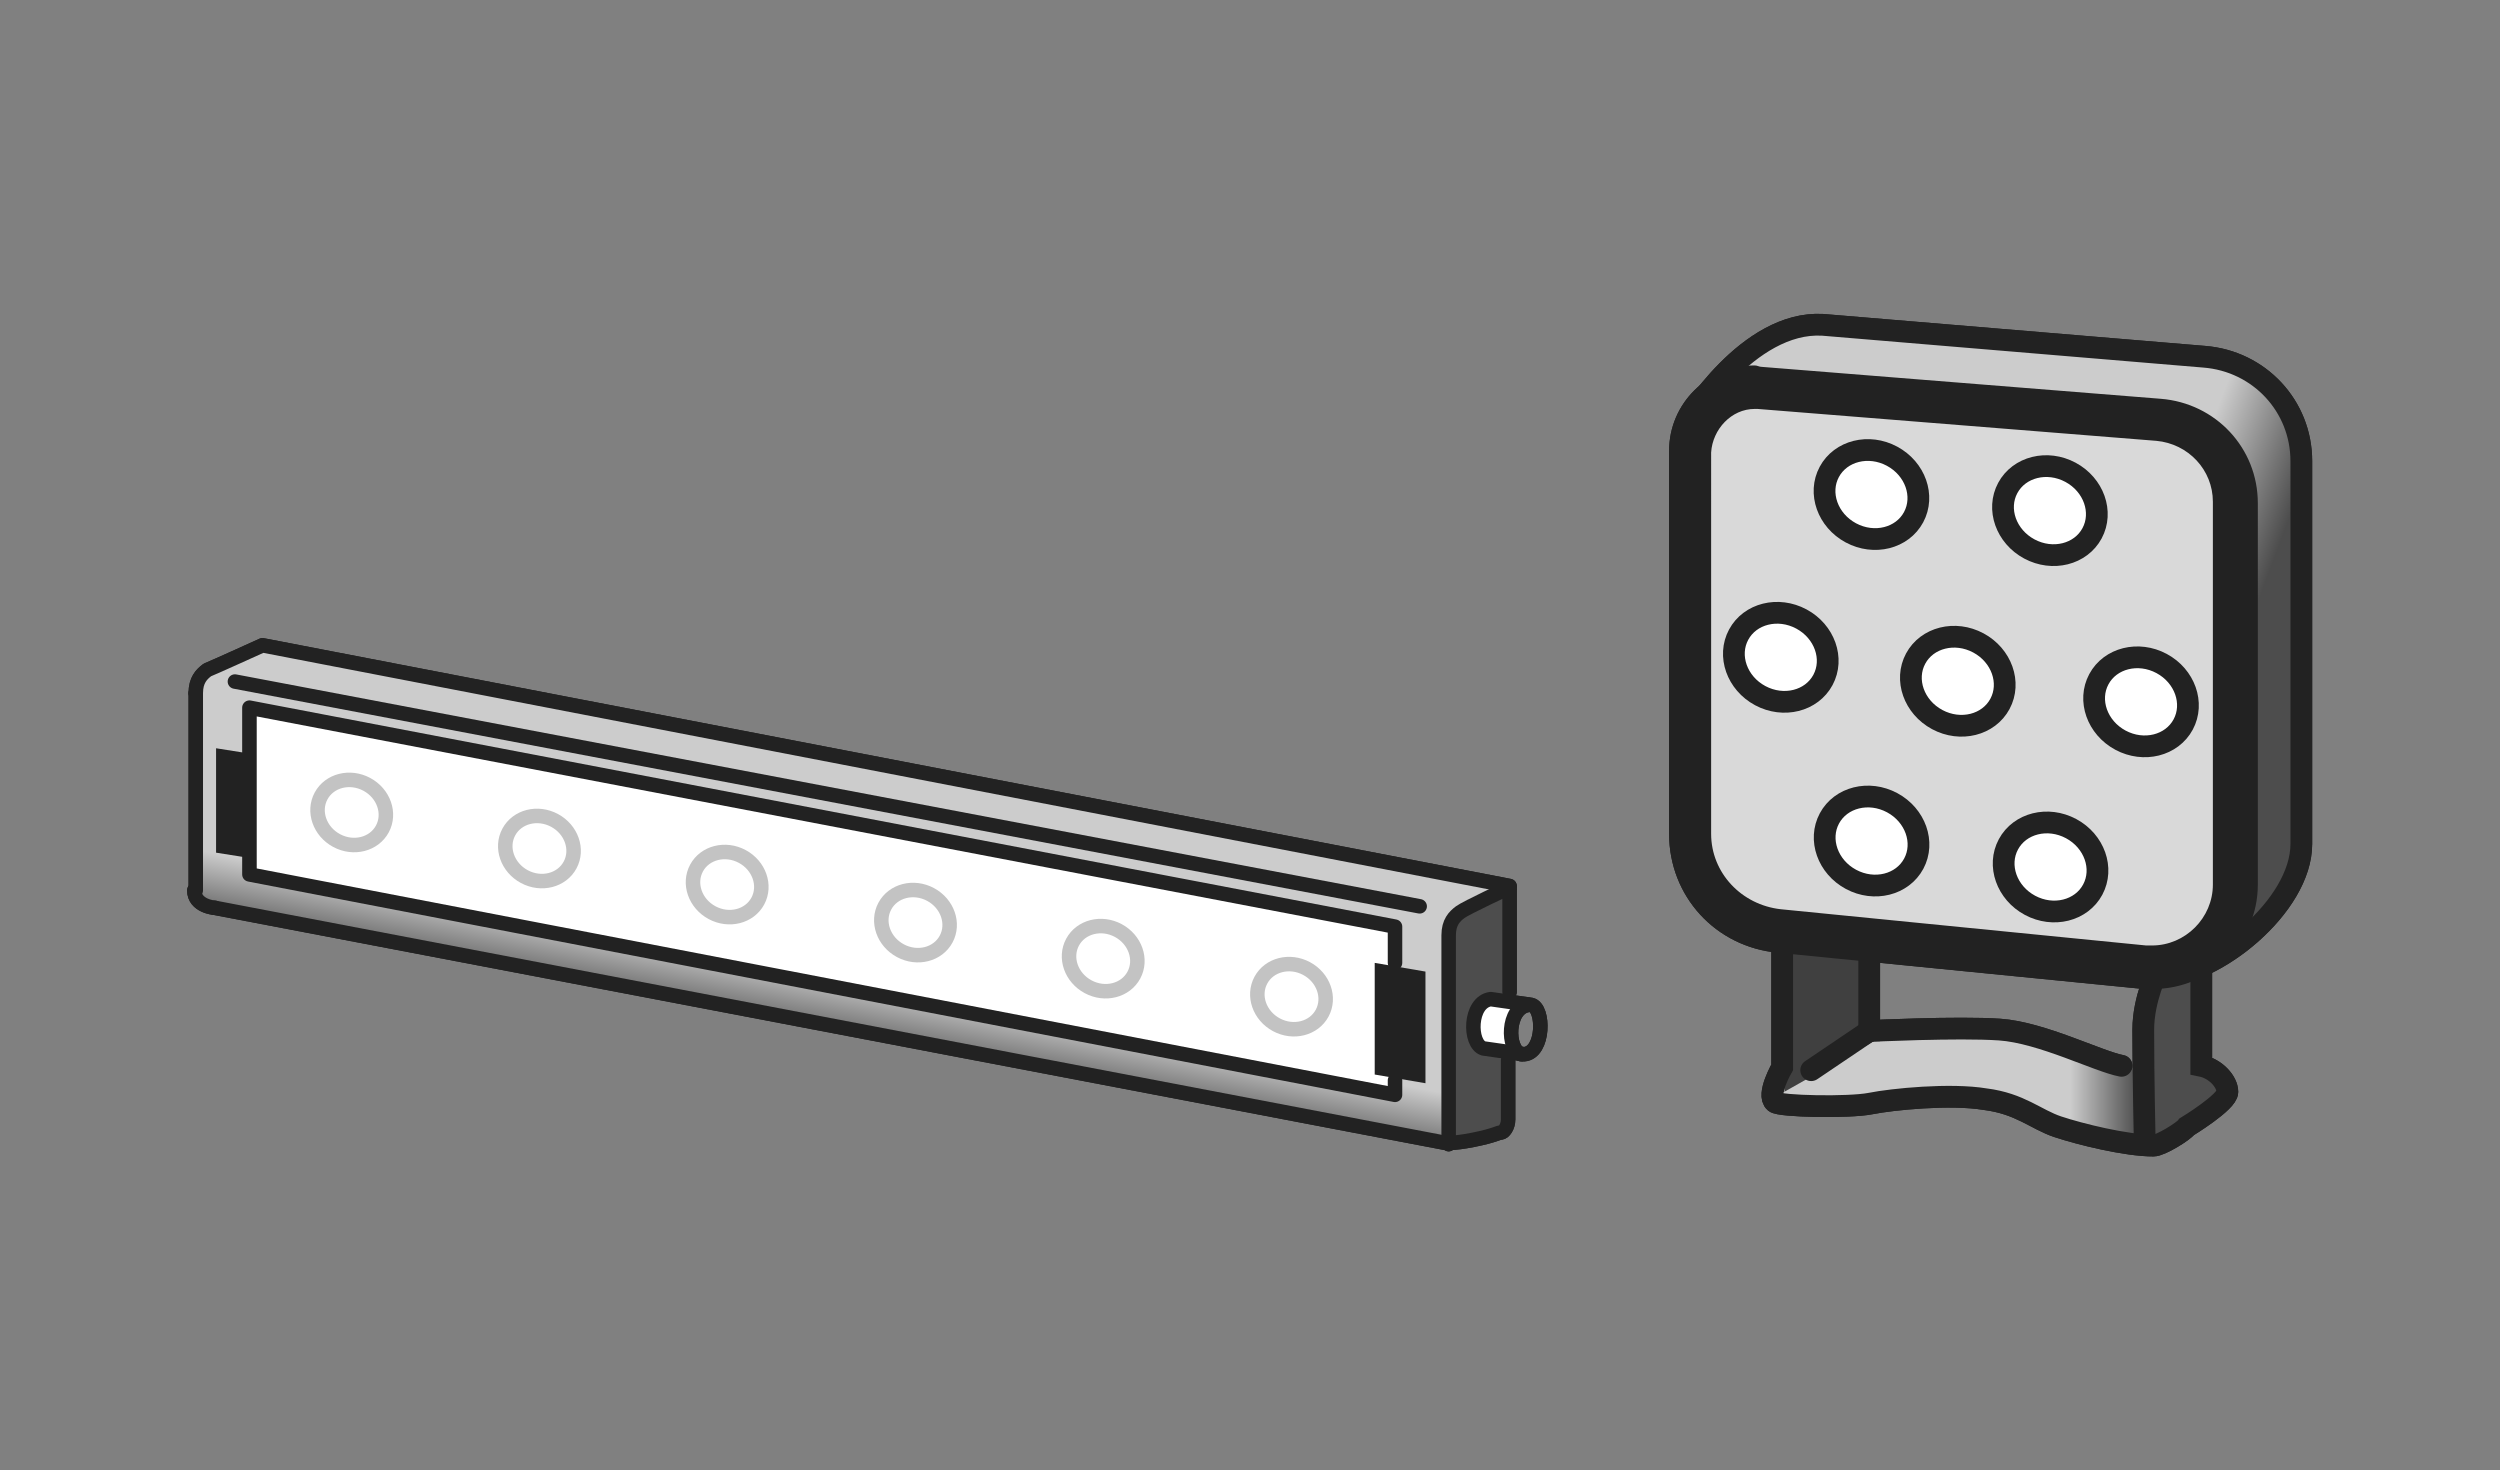
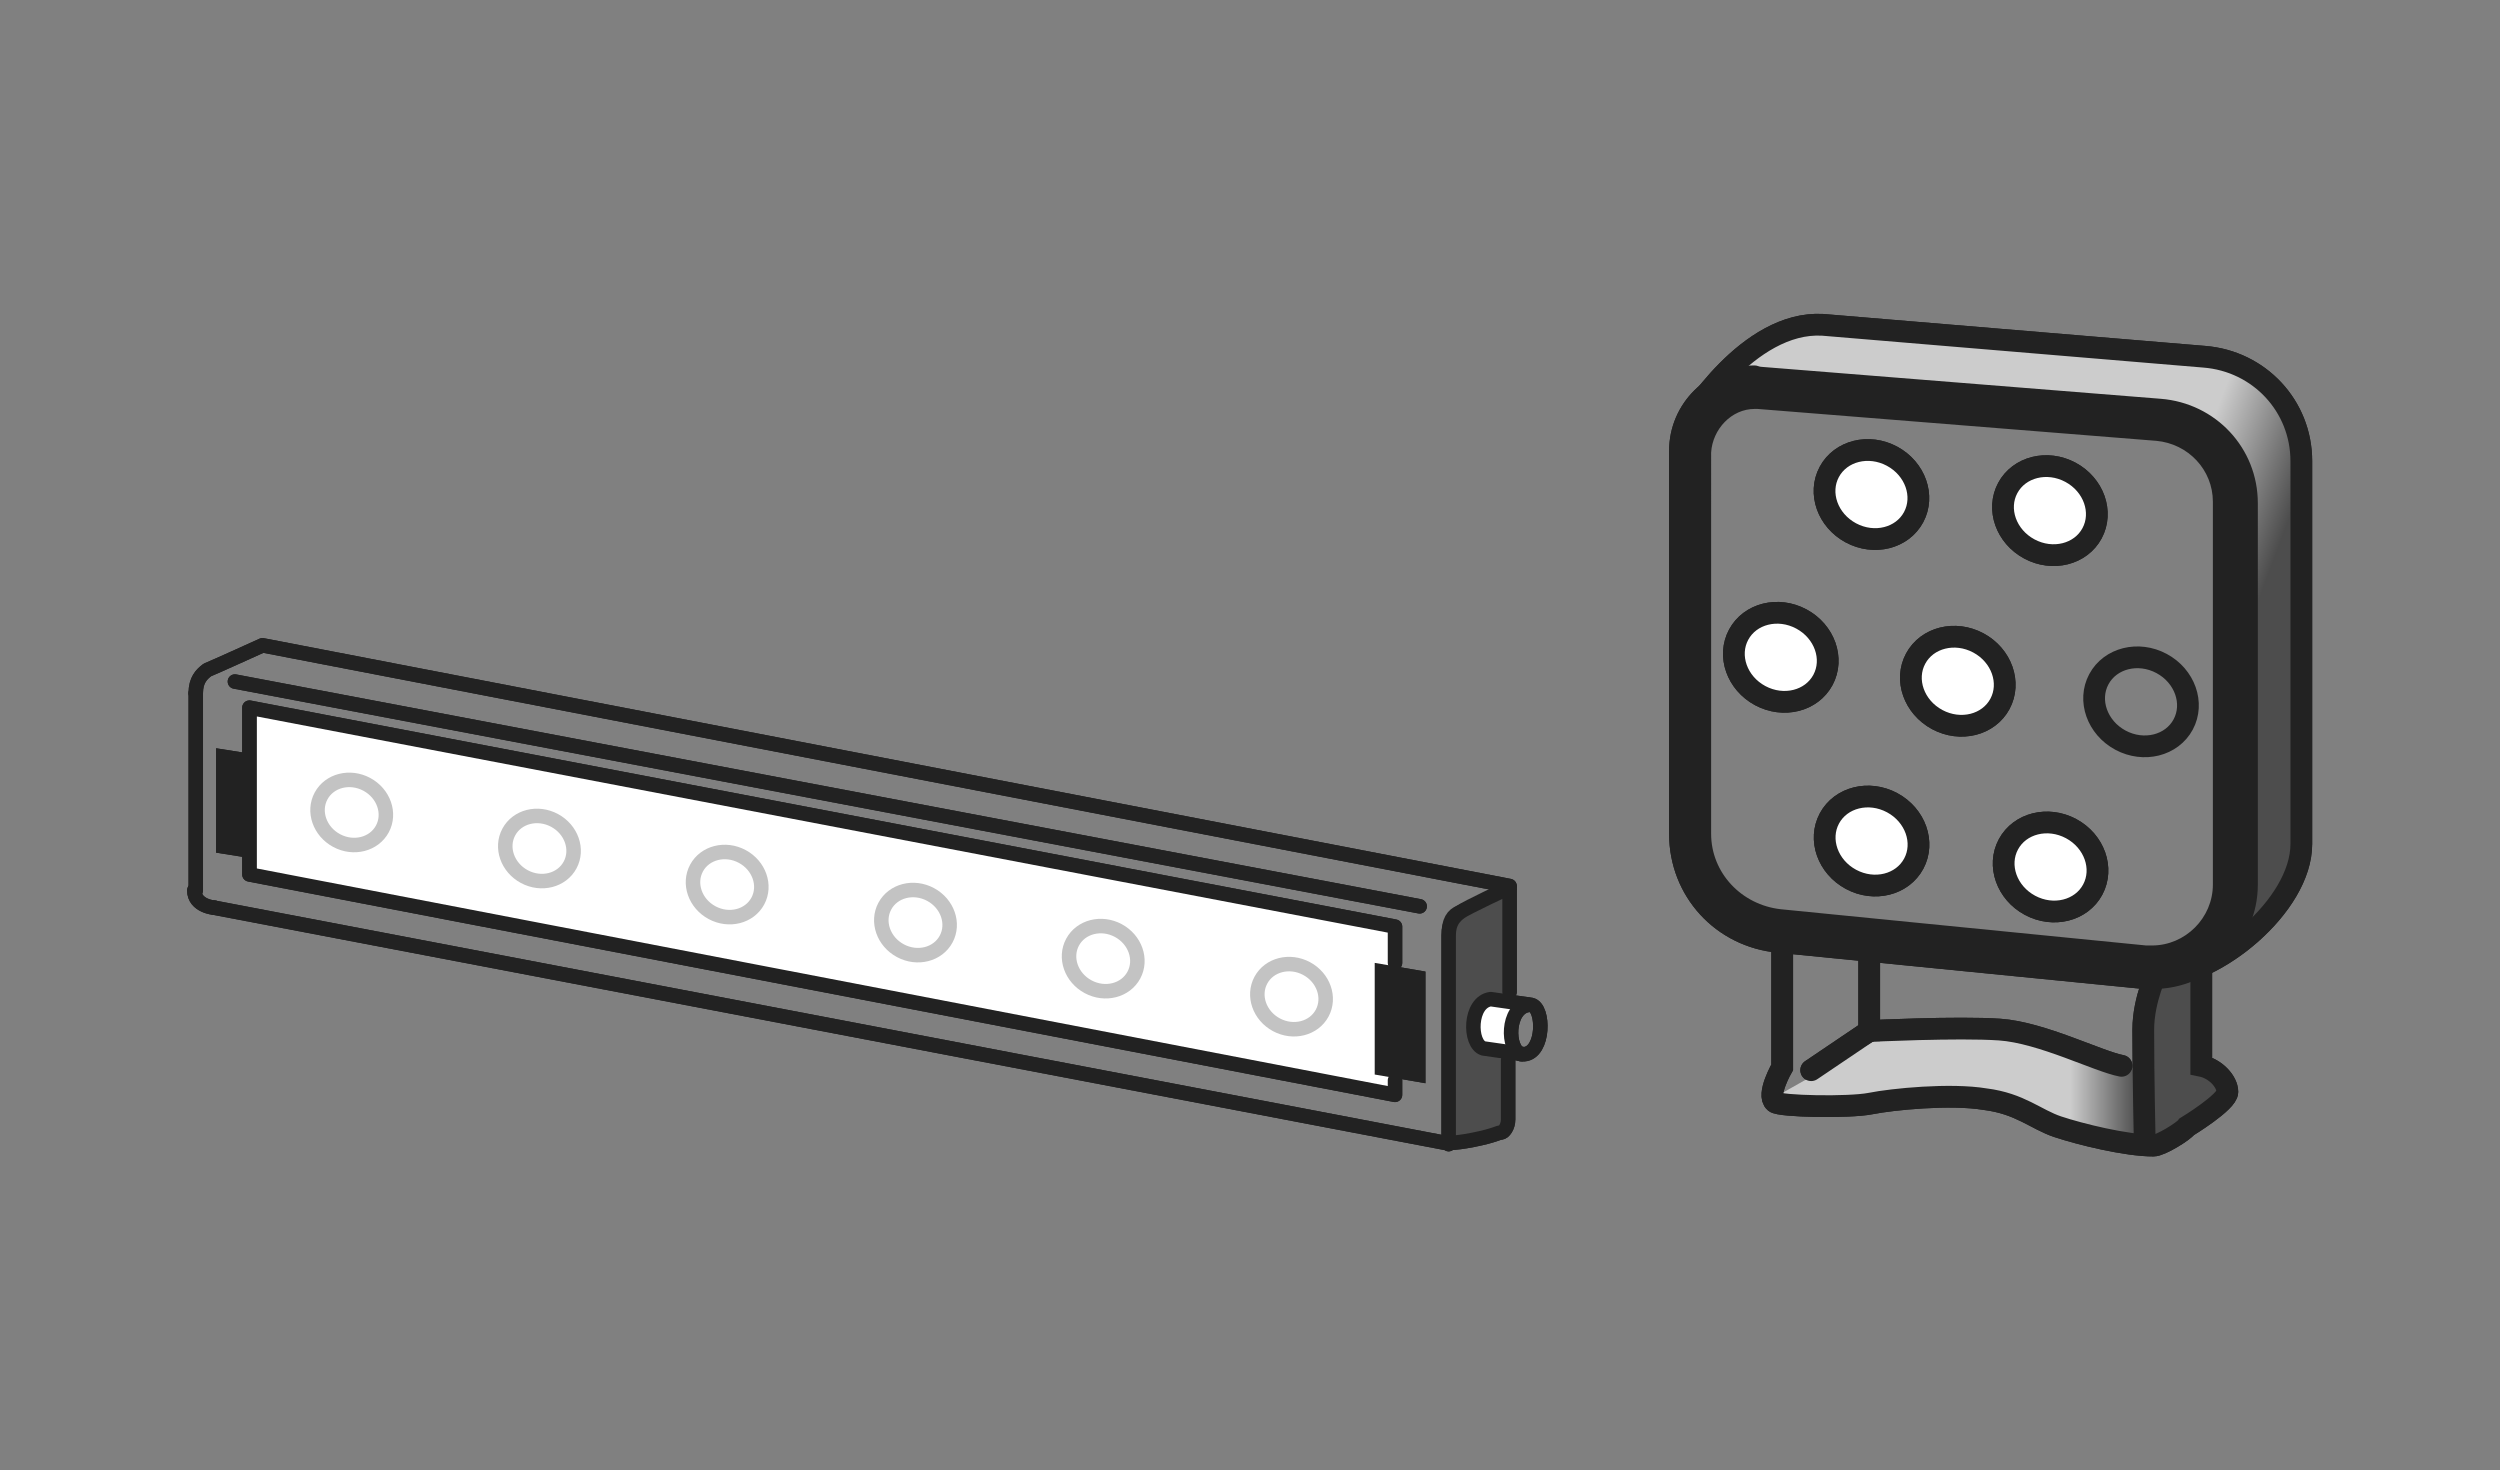
<svg xmlns="http://www.w3.org/2000/svg" version="1.1" id="レイヤー_1" x="0px" y="0px" viewBox="0 0 172.4 101.4" style="enable-background:new 0 0 172.4 101.4;" xml:space="preserve">
  <rect x="0" y="0" width="172.4" height="101.4" fill="#808080" stroke="none" />
  <style type="text/css">
	.st0{fill:#222222;}
	.st1{fill:none;stroke:#222222;stroke-width:1.5;stroke-linecap:round;stroke-linejoin:round;stroke-miterlimit:10;}
	.st2{fill:none;stroke:#222222;stroke-width:1.5;stroke-miterlimit:10;}
	.st3{fill:none;stroke:#222222;stroke-width:1.5;stroke-linecap:round;stroke-miterlimit:10;}
	.st4{fill:none;stroke:#222222;stroke-linecap:round;stroke-linejoin:round;stroke-miterlimit:10;}
	.st5{fill:url(#SVGID_1_);}
	.st6{fill:#FFFFFF;}
	.st7{fill:#FFFFFF;stroke:#C3C3C3;stroke-linecap:round;stroke-linejoin:round;stroke-miterlimit:10;}
	.st8{fill:#4D4D4D;}
	.st9{fill:url(#SVGID_00000081625266491333700680000014865536946642200973_);}
	.st10{fill:#404040;}
	.st11{fill:url(#SVGID_00000058555398166802659770000005204990938660801973_);}
	.st12{fill:#D9D9D9;}
	.st13{fill:#FFFFFF;stroke:#222222;stroke-width:1.5;stroke-linecap:round;stroke-linejoin:round;stroke-miterlimit:10;}
</style>
  <g>
    <g>
      <g>
        <path class="st0" d="M121,26.7L121,26.7c0.1,0,0.2,0,0.4,0l27.5,2.2c3,0.2,5.3,2.7,5.3,5.7v26.4c0,3.2-2.6,5.7-5.7,5.7     c-0.2,0-0.4,0-0.6,0l-25.2-2.5c-3.5-0.3-6.1-3.2-6.1-6.7V31.2C116.6,28.7,118.5,26.7,121,26.7 M121,25.2c-3.2,0-5.9,2.6-5.9,5.9     v26.4c0,4.3,3.2,7.8,7.5,8.2l25.2,2.5c0.2,0,0.5,0,0.7,0c3.9,0,7.2-3.2,7.2-7.2V34.7c0-3.8-2.9-6.9-6.7-7.2l-27.5-2.2     C121.3,25.3,121.2,25.2,121,25.2L121,25.2z" />
      </g>
      <path class="st1" d="M116.4,29c0,0,4.1-6.9,9.3-6.6l26.3,2.2c3.8,0.3,6.7,3.4,6.7,7.2v26.4c0,4.3-6,9.1-9.7,9.1" />
      <path class="st1" d="M118.2,54.7" />
      <g>
        <ellipse transform="matrix(0.473 -0.881 0.881 0.473 37.949 131.711)" class="st1" cx="129.1" cy="34.1" rx="3" ry="3.3" />
      </g>
      <g>
        <ellipse transform="matrix(0.473 -0.881 0.881 0.473 24.81 132.088)" class="st1" cx="122.8" cy="45.3" rx="3" ry="3.3" />
      </g>
      <g>
        <ellipse transform="matrix(0.473 -0.881 0.881 0.473 29.748 143.683)" class="st1" cx="135" cy="47" rx="3" ry="3.3" />
      </g>
      <g>
        <ellipse transform="matrix(0.473 -0.881 0.881 0.473 35.143 155.629)" class="st1" cx="147.7" cy="48.4" rx="3" ry="3.3" />
      </g>
      <g>
        <ellipse transform="matrix(0.473 -0.881 0.881 0.473 43.469 143.137)" class="st1" cx="141.4" cy="35.2" rx="3" ry="3.3" />
      </g>
      <g>
        <ellipse transform="matrix(0.473 -0.881 0.881 0.473 16.902 144.301)" class="st1" cx="129.1" cy="58" rx="3" ry="3.3" />
      </g>
      <g>
        <ellipse transform="matrix(0.473 -0.881 0.881 0.473 21.841 156.075)" class="st1" cx="141.4" cy="59.8" rx="3" ry="3.3" />
      </g>
      <path class="st2" d="M122.9,64.8v8.8c0,0-1.1,1.9-0.5,2.4c0.3,0.3,5.1,0.4,6.6,0.1c1.5-0.3,5.5-0.7,7.9-0.3c2.4,0.3,3.5,1.4,5,1.9    c1.5,0.5,4.7,1.3,6.6,1.3c0.5,0,2.1-1,2.3-1.3c0,0,2.8-1.7,2.8-2.4c0-0.7-0.8-1.6-1.8-1.8v-7.4" />
      <line class="st3" x1="124.9" y1="73.8" x2="128.9" y2="71.1" />
      <line class="st2" x1="128.9" y1="66.1" x2="128.9" y2="71.8" />
      <path class="st3" d="M128.9,71.1c0,0,6.1-0.3,9-0.1c2.9,0.2,6.8,2.2,8.4,2.5" />
      <path class="st2" d="M148.8,66.9c0,0-1,2-1,4.1c0,3.4,0.1,7.7,0.1,7.7" />
    </g>
    <g>
      <g>
        <line class="st4" x1="13.5" y1="61.4" x2="13.5" y2="47.8" />
        <path class="st4" d="M13.5,47.8c0-0.9,0.4-1.3,0.8-1.6c0.5-0.2,3.8-1.7,3.8-1.7l86,16.6v7.3" />
        <path class="st4" d="M14.8,62.6l84.8,16.2c0,0,0.5,0.1,2-0.2c1.5-0.3,1.7-0.5,1.9-0.5s0.5-0.4,0.5-0.9v-4.1" />
        <path class="st4" d="M14.8,62.6c0,0-1.4-0.1-1.4-1.2" />
        <line class="st4" x1="16.2" y1="47" x2="97.9" y2="62.5" />
        <polyline class="st4" points="96.2,74.5 96.2,75.5 17.2,60.3 17.2,48.8 96.2,63.9 96.2,66.4    " />
        <polygon class="st0" points="98.3,74.7 94.8,74.1 94.8,66.4 98.3,67    " />
        <polygon class="st0" points="16.8,59.1 14.9,58.8 14.9,51.6 16.8,51.9    " />
        <path class="st4" d="M105.1,72.7l-2.8-0.4c-1-0.3-1-3.2,0.5-3.4l2.8,0.4C106.5,69.5,106.5,72.6,105.1,72.7z" />
        <path class="st4" d="M104.9,72.7c-1-0.3-1-3.2,0.5-3.4" />
      </g>
      <path class="st4" d="M104.1,61.2c0,0-2.9,1.5-3.4,1.7s-0.8,0.6-0.8,1.6v14.4" />
    </g>
    <linearGradient id="SVGID_1_" gradientUnits="userSpaceOnUse" x1="60.344" y1="44.936" x2="55.076" y2="71.936">
      <stop offset="0" style="stop-color:#CCCCCC" />
      <stop offset="0.813" style="stop-color:#CCCCCC" />
      <stop offset="1" style="stop-color:#4D4D4D" />
    </linearGradient>
-     <polygon class="st5" points="17.5,44.5 13.6,46.7 13.6,61.6 14.8,62.6 99.5,78.9 100,63.7 103.6,61.1  " />
    <polyline class="st6" points="96.2,75.3 17.7,60.4 17.7,49.1 96.2,64.1  " />
    <g>
      <g>
        <ellipse transform="matrix(0.473 -0.881 0.881 0.473 -36.528 50.859)" class="st7" cx="24.2" cy="56" rx="2.2" ry="2.4" />
      </g>
      <ellipse transform="matrix(0.473 -0.881 0.881 0.473 -31.934 63.616)" class="st7" cx="37.2" cy="58.5" rx="2.2" ry="2.4" />
      <ellipse transform="matrix(0.473 -0.881 0.881 0.473 -27.34 76.373)" class="st7" cx="50.2" cy="61" rx="2.2" ry="2.4" />
      <ellipse transform="matrix(0.473 -0.881 0.881 0.473 -22.746 89.13)" class="st7" cx="63.1" cy="63.6" rx="2.2" ry="2.4" />
      <ellipse transform="matrix(0.473 -0.881 0.881 0.473 -18.152 101.887)" class="st7" cx="76.1" cy="66.1" rx="2.2" ry="2.4" />
      <g>
        <ellipse transform="matrix(0.473 -0.881 0.881 0.473 -13.559 114.644)" class="st7" cx="89" cy="68.7" rx="2.2" ry="2.4" />
      </g>
    </g>
    <path class="st8" d="M104.1,61.5c0,0-2.9,1.4-3.4,1.7c-0.5,0.4-0.7,0.8-0.6,1.6c0.1,0.8,0,13.8,0,13.8s4-0.5,4-0.9   C104,77.1,104.1,61.5,104.1,61.5z" />
    <polygon class="st6" points="104.9,69.3 102.7,69.1 101.7,70.2 101.8,71.9 104.1,72.4  " />
    <g>
      <g>
        <g>
          <line class="st4" x1="13.5" y1="61.4" x2="13.5" y2="47.8" />
          <path class="st4" d="M13.5,47.8c0-0.9,0.4-1.3,0.8-1.6c0.5-0.2,3.8-1.7,3.8-1.7l86,16.6v7.3" />
          <path class="st4" d="M14.8,62.6l84.8,16.2c0,0,0.5,0.1,2-0.2c1.5-0.3,1.7-0.5,1.9-0.5s0.5-0.4,0.5-0.9v-4.1" />
          <path class="st4" d="M14.8,62.6c0,0-1.4-0.1-1.4-1.2" />
          <line class="st4" x1="16.2" y1="47" x2="97.9" y2="62.5" />
          <polyline class="st4" points="96.2,74.5 96.2,75.5 17.2,60.3 17.2,48.8 96.2,63.9 96.2,66.4     " />
          <polygon class="st0" points="98.3,74.7 94.8,74.1 94.8,66.4 98.3,67     " />
          <polygon class="st0" points="16.8,59.1 14.9,58.8 14.9,51.6 16.8,51.9     " />
          <path class="st4" d="M105.1,72.7l-2.8-0.4c-1-0.3-1-3.2,0.5-3.4l2.8,0.4C106.5,69.5,106.5,72.6,105.1,72.7z" />
          <path class="st4" d="M104.9,72.7c-1-0.3-1-3.2,0.5-3.4" />
        </g>
        <path class="st4" d="M99.9,78.9V64.5c0-0.9,0.4-1.3,0.8-1.6s3.4-1.7,3.4-1.7" />
      </g>
    </g>
    <linearGradient id="SVGID_00000151531184144716756980000015170386865600989115_" gradientUnits="userSpaceOnUse" x1="117.81" y1="31.331" x2="154.429" y2="44.979">
      <stop offset="0" style="stop-color:#CCCCCC" />
      <stop offset="0.813" style="stop-color:#CCCCCC" />
      <stop offset="1" style="stop-color:#4D4D4D" />
    </linearGradient>
    <path style="fill:url(#SVGID_00000151531184144716756980000015170386865600989115_);" d="M118.3,26.1c0,0,3.9-3.9,7.6-3.6   c3.6,0.3,25.7,1.9,28.8,2.4s4.3,5.7,4.3,8.5s-0.3,21.5-0.3,25.9s-5,5.5-5,5.5s1.2-2,1.1-4.5c-0.1-2.6,0-24.2,0-26.3   c0-4.3-5.3-6.1-6.9-5.9C146.3,28.3,118.3,26.1,118.3,26.1z" />
    <path class="st8" d="M148.8,67.4c0,0-0.9,0.9-1.1,2.4c-0.2,1.6,0.3,9.2,0.3,9.2l3.1-1.5l2.4-2.7l-1.2-1.7c0,0-0.5-1.1-0.5-1.2   c0-0.1,0-5-0.1-4.9C151.6,67.1,148.8,67.4,148.8,67.4z" />
-     <path class="st10" d="M123.9,63.7c0,0-0.9,0.9-1.1,2.4c-0.2,1.6,0.3,9.2,0.3,9.2l3.1-1.5l2.4-2.7l0.3-3.4c0,0-0.5-1.1-0.5-1.2   c0-0.1-1.5-3.4-1.5-3.3C126.7,63.5,123.9,63.7,123.9,63.7z" />
    <linearGradient id="SVGID_00000130635742042937163050000004795736016884223627_" gradientUnits="userSpaceOnUse" x1="122.548" y1="75.241" x2="147.426" y2="75.241">
      <stop offset="0" style="stop-color:#CCCCCC" />
      <stop offset="0.813" style="stop-color:#CCCCCC" />
      <stop offset="1" style="stop-color:#4D4D4D" />
    </linearGradient>
    <polygon style="fill:url(#SVGID_00000130635742042937163050000004795736016884223627_);" points="122.5,75.6 129.4,71.7    139.4,71.6 147.4,73.9 147.4,78.9 138.9,76.3 132.7,75.7 127.2,76.2  " />
    <g>
      <g>
-         <path class="st12" d="M148.4,66.8c-0.2,0-0.4,0-0.6,0l-25.2-2.5c-3.5-0.3-6.1-3.2-6.1-6.7V31.2c0-2.4,2-4.4,4.4-4.4     c0.1,0,0.2,0,0.4,0l27.5,2.2c3,0.2,5.3,2.7,5.3,5.7v26.4C154.1,64.2,151.5,66.8,148.4,66.8z" />
        <path class="st0" d="M121,28.2L121,28.2c0.1,0,0.2,0,0.2,0l27.5,2.2c2.2,0.2,3.9,2,3.9,4.2v26.4c0,2.3-1.9,4.2-4.2,4.2     c-0.1,0-0.3,0-0.4,0l-25.2-2.5c-2.7-0.3-4.8-2.5-4.8-5.2V31.2C118.1,29.6,119.4,28.2,121,28.2 M121,25.2c-3.2,0-5.9,2.6-5.9,5.9     v26.4c0,4.3,3.2,7.8,7.5,8.2l25.2,2.5c0.2,0,0.5,0,0.7,0c3.9,0,7.2-3.2,7.2-7.2V34.7c0-3.8-2.9-6.9-6.7-7.2l-27.5-2.2     C121.3,25.3,121.2,25.2,121,25.2L121,25.2z" />
      </g>
      <path class="st1" d="M116.4,29c0,0,4.1-6.9,9.3-6.6l26.3,2.2c3.8,0.3,6.7,3.4,6.7,7.2v26.4c0,4.3-6,9.1-9.7,9.1" />
      <path class="st1" d="M118.2,54.7" />
      <g>
        <ellipse transform="matrix(0.473 -0.881 0.881 0.473 37.949 131.711)" class="st13" cx="129.1" cy="34.1" rx="3" ry="3.3" />
      </g>
      <g>
        <ellipse transform="matrix(0.473 -0.881 0.881 0.473 24.81 132.088)" class="st13" cx="122.8" cy="45.3" rx="3" ry="3.3" />
      </g>
      <g>
        <ellipse transform="matrix(0.473 -0.881 0.881 0.473 29.748 143.683)" class="st13" cx="135" cy="47" rx="3" ry="3.3" />
      </g>
      <g>
-         <ellipse transform="matrix(0.473 -0.881 0.881 0.473 35.143 155.629)" class="st13" cx="147.7" cy="48.4" rx="3" ry="3.3" />
-       </g>
+         </g>
      <g>
        <ellipse transform="matrix(0.473 -0.881 0.881 0.473 43.469 143.137)" class="st13" cx="141.4" cy="35.2" rx="3" ry="3.3" />
      </g>
      <g>
        <ellipse transform="matrix(0.473 -0.881 0.881 0.473 16.902 144.301)" class="st13" cx="129.1" cy="58" rx="3" ry="3.3" />
      </g>
      <g>
        <ellipse transform="matrix(0.473 -0.881 0.881 0.473 21.841 156.075)" class="st13" cx="141.4" cy="59.8" rx="3" ry="3.3" />
      </g>
      <path class="st2" d="M122.9,64.8v8.8c0,0-1.1,1.9-0.5,2.4c0.3,0.3,5.1,0.4,6.6,0.1c1.5-0.3,5.5-0.7,7.9-0.3c2.4,0.3,3.5,1.4,5,1.9    c1.5,0.5,4.7,1.3,6.6,1.3c0.5,0,2.1-1,2.3-1.3c0,0,2.8-1.7,2.8-2.4c0-0.7-0.8-1.6-1.8-1.8v-7.4" />
      <line class="st3" x1="124.9" y1="73.8" x2="128.9" y2="71.1" />
      <line class="st2" x1="128.9" y1="66.1" x2="128.9" y2="71.8" />
      <path class="st3" d="M128.9,71.1c0,0,6.1-0.3,9-0.1c2.9,0.2,6.8,2.2,8.4,2.5" />
      <path class="st2" d="M148.8,66.9c0,0-1,2-1,4.1c0,3.4,0.1,7.7,0.1,7.7" />
    </g>
  </g>
</svg>